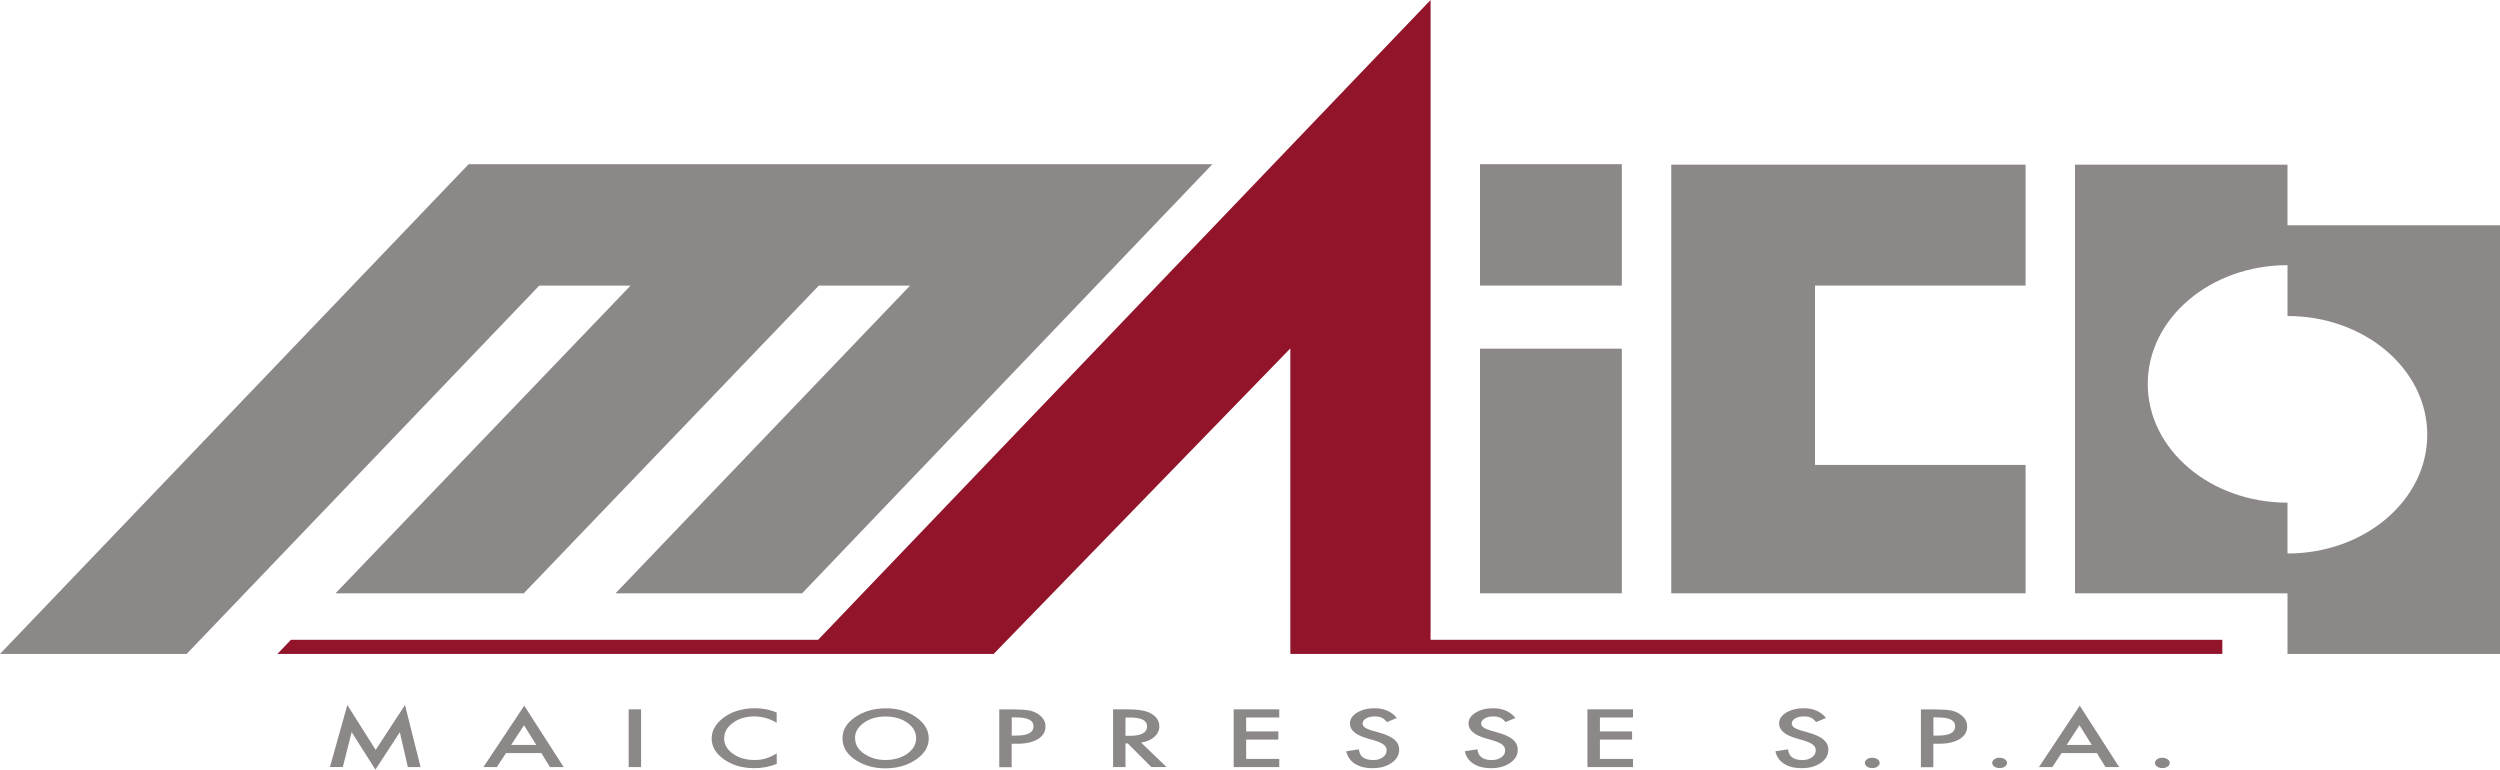
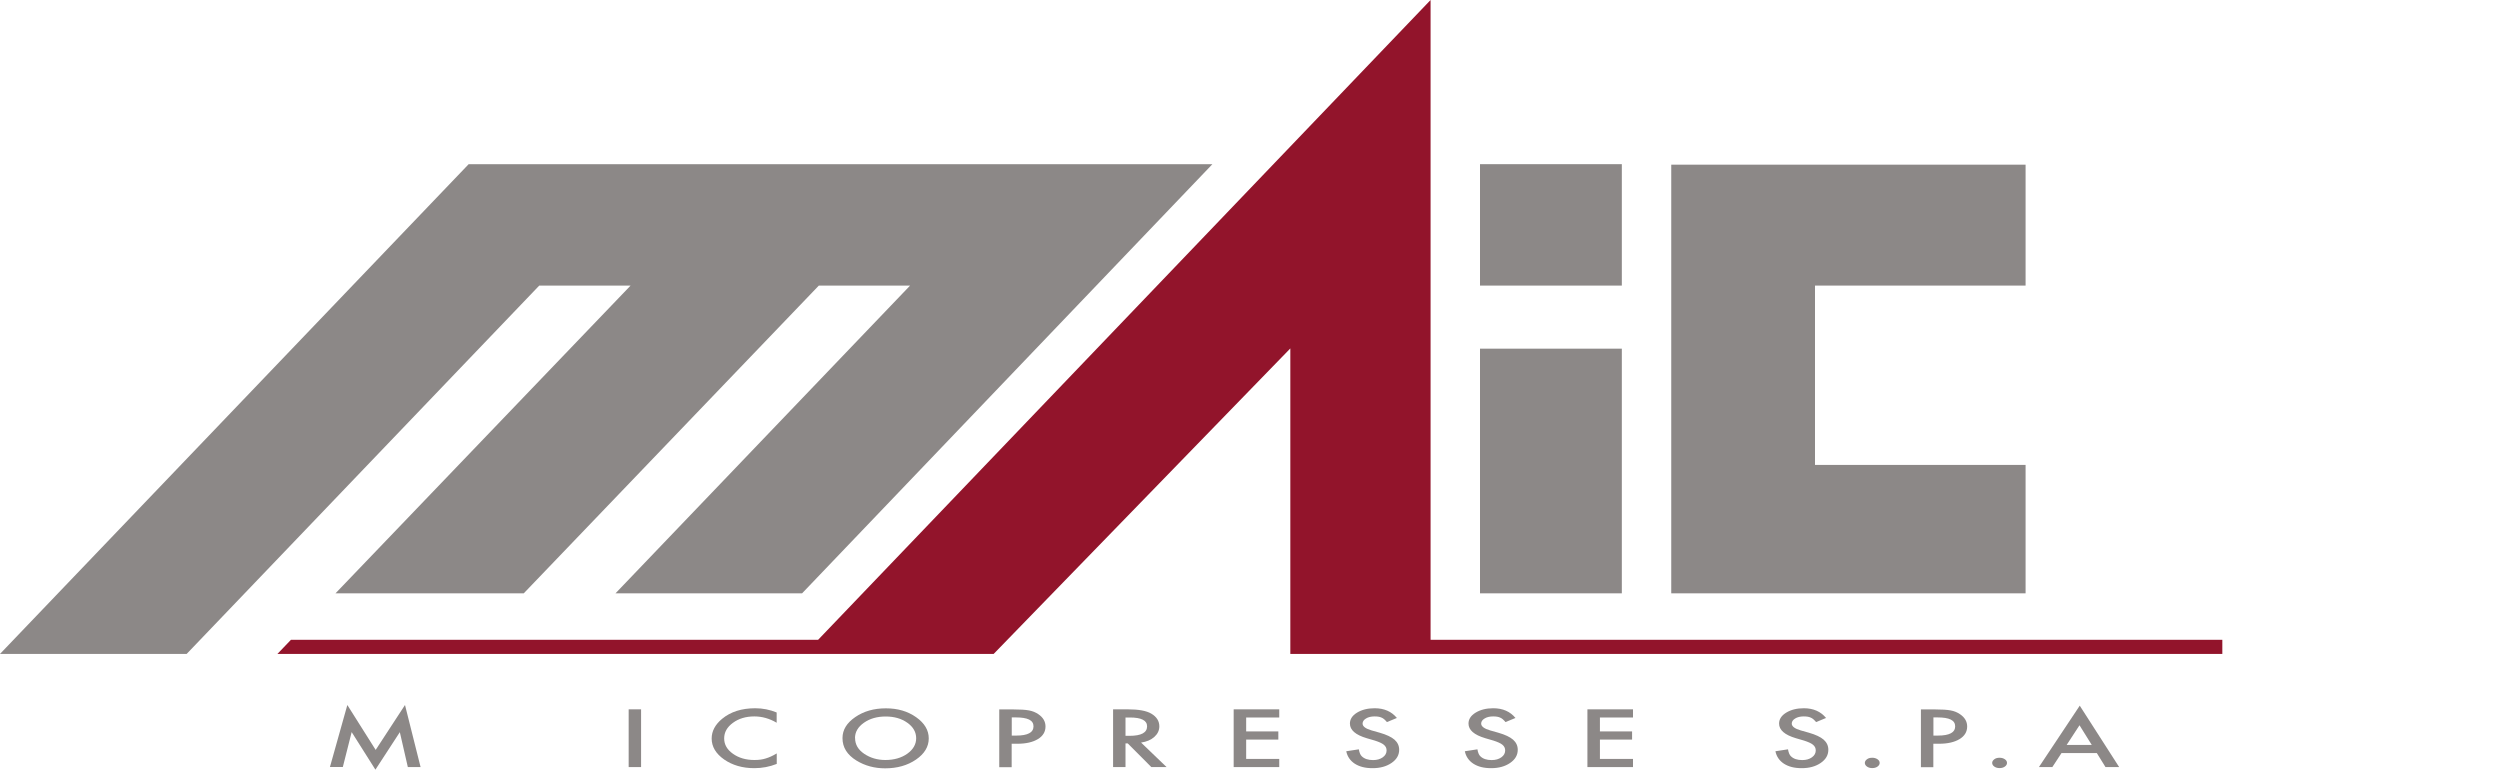
<svg xmlns="http://www.w3.org/2000/svg" viewBox="0 0 300 92.37">
  <defs>
    <style> .cls-1, .cls-2 { fill: #8c8887; } .cls-3 { fill: #92142b; } .cls-2 { fill-rule: evenodd; } </style>
  </defs>
  <g id="m">
    <polygon id="m-2" data-name="m" class="cls-1" points="0 78.47 56.24 19.7 145.49 19.7 96.25 71.2 73.86 71.2 109.21 34.27 98.26 34.27 62.85 71.2 40.26 71.2 75.67 34.27 64.71 34.27 22.4 78.47 0 78.47" />
  </g>
  <g id="i">
    <path id="i-2" data-name="i" class="cls-2" d="M177.6,19.7h17.02v14.57h-17.02v-14.57ZM177.6,71.2h17.02v-29.36h-17.02v29.36Z" />
  </g>
  <g id="c">
    <polygon id="c-2" data-name="c" class="cls-2" points="200.55 19.76 243.07 19.76 243.07 34.27 217.8 34.27 217.8 55.79 243.07 55.79 243.07 71.2 200.55 71.2 200.55 19.76" />
  </g>
  <g id="o">
-     <path id="o-2" data-name="o" class="cls-2" d="M274.5,27.03v-7.27h-25.5v51.44h25.5v7.27h25.5V27.03h-25.5ZM274.5,66.42v-6.1c-9.26,0-16.77-6.38-16.77-14.25s7.51-14.25,16.77-14.25v6.1c9.26,0,16.77,6.38,16.77,14.25s-7.51,14.25-16.77,14.25Z" />
-   </g>
+     </g>
  <g id="A">
    <polygon class="cls-3" points="171.67 76.78 171.67 0 98.17 76.78 34.91 76.78 33.29 78.47 96.55 78.47 98.1 78.47 119.24 78.47 154.84 41.81 154.84 78.47 167.44 78.47 171.67 78.47 266.68 78.47 266.68 76.78 171.67 76.78" />
  </g>
  <g id="pay-off">
    <g>
      <path class="cls-1" d="M39.59,92.05l2.09-7.45,3.4,5.39,3.52-5.39,1.87,7.45h-1.53l-.96-4.19-2.93,4.5-2.85-4.51-1.06,4.19h-1.55Z" />
-       <path class="cls-1" d="M64.96,90.37h-4.24l-1.1,1.68h-1.61l4.9-7.37,4.73,7.37h-1.64l-1.04-1.68ZM64.35,89.39l-1.47-2.36-1.54,2.36h3.01Z" />
      <path class="cls-1" d="M76.93,85.12v6.93h-1.49v-6.93h1.49Z" />
      <path class="cls-1" d="M93.2,85.49v1.24c-.86-.51-1.76-.76-2.68-.76-1.02,0-1.88.26-2.57.77-.7.51-1.05,1.13-1.05,1.87s.35,1.34,1.05,1.84c.7.5,1.56.75,2.58.75.53,0,.97-.06,1.34-.18.21-.06.42-.14.64-.24.22-.1.45-.22.7-.37v1.26c-.86.34-1.75.51-2.69.51-1.42,0-2.62-.35-3.62-1.04-1-.7-1.5-1.54-1.5-2.52,0-.88.42-1.67,1.25-2.36,1.03-.85,2.35-1.27,3.98-1.27.89,0,1.75.17,2.58.51Z" />
      <path class="cls-1" d="M101.1,88.56c0-.98.51-1.81,1.53-2.51,1.02-.7,2.24-1.05,3.67-1.05s2.62.35,3.63,1.06c1.01.71,1.52,1.56,1.52,2.55s-.51,1.84-1.53,2.54c-1.02.7-2.26,1.05-3.7,1.05-1.28,0-2.43-.31-3.44-.93-1.12-.69-1.68-1.58-1.68-2.69ZM102.61,88.57c0,.77.37,1.4,1.1,1.89.73.49,1.58.74,2.53.74,1.04,0,1.92-.25,2.63-.75.71-.51,1.07-1.13,1.07-1.86s-.35-1.36-1.06-1.86c-.7-.5-1.57-.75-2.6-.75s-1.9.25-2.61.75c-.71.5-1.07,1.11-1.07,1.84Z" />
      <path class="cls-1" d="M121.4,89.24v2.82h-1.49v-6.93h1.69c.83,0,1.46.04,1.88.12.43.08.8.23,1.13.46.57.39.85.88.85,1.47,0,.63-.3,1.14-.91,1.51-.61.37-1.43.56-2.46.56h-.69ZM121.4,88.27h.56c1.37,0,2.06-.37,2.06-1.11s-.71-1.07-2.12-1.07h-.49v2.18Z" />
      <path class="cls-1" d="M136.92,89.1l3.07,2.95h-1.83l-2.83-2.84h-.27v2.84h-1.49v-6.93h1.75c1.31,0,2.25.17,2.84.52.64.38.96.89.96,1.52,0,.49-.2.91-.6,1.27s-.93.58-1.59.68ZM135.06,88.3h.47c1.42,0,2.12-.38,2.12-1.14,0-.71-.69-1.06-2.06-1.06h-.53v2.2Z" />
      <path class="cls-1" d="M153.51,86.1h-3.97v1.67h3.86v.98h-3.86v2.32h3.97v.98h-5.47v-6.93h5.47v.98Z" />
      <path class="cls-1" d="M167.64,86.15l-1.21.5c-.23-.28-.44-.46-.65-.54-.21-.1-.49-.14-.83-.14-.41,0-.76.08-1.03.25-.27.16-.41.37-.41.61,0,.34.36.61,1.08.82l.99.28c.8.23,1.39.51,1.76.83.37.33.56.73.56,1.21,0,.64-.3,1.16-.91,1.58-.61.42-1.37.63-2.28.63s-1.57-.18-2.13-.53c-.55-.36-.9-.86-1.03-1.5l1.51-.23c.07.41.19.69.36.84.31.3.76.45,1.35.45.47,0,.85-.11,1.16-.33s.46-.5.46-.83c0-.14-.03-.26-.08-.37-.05-.11-.14-.22-.25-.31-.11-.09-.26-.18-.44-.26s-.39-.16-.64-.24l-.96-.28c-1.36-.4-2.03-.99-2.03-1.76,0-.52.28-.96.85-1.31.57-.35,1.28-.53,2.12-.53,1.14,0,2.03.39,2.67,1.17Z" />
      <path class="cls-1" d="M181.87,86.15l-1.21.5c-.23-.28-.44-.46-.65-.54-.21-.1-.49-.14-.83-.14-.41,0-.76.08-1.03.25-.27.16-.41.37-.41.61,0,.34.36.61,1.08.82l.99.28c.8.23,1.39.51,1.76.83.37.33.56.73.56,1.21,0,.64-.3,1.16-.91,1.58-.61.42-1.37.63-2.28.63s-1.57-.18-2.13-.53c-.55-.36-.9-.86-1.03-1.5l1.51-.23c.07.41.19.69.36.84.31.3.76.45,1.35.45.47,0,.85-.11,1.16-.33s.46-.5.46-.83c0-.14-.03-.26-.08-.37-.05-.11-.14-.22-.25-.31-.11-.09-.26-.18-.44-.26s-.39-.16-.64-.24l-.96-.28c-1.36-.4-2.03-.99-2.03-1.76,0-.52.28-.96.85-1.31.57-.35,1.28-.53,2.12-.53,1.14,0,2.03.39,2.67,1.17Z" />
      <path class="cls-1" d="M195.96,86.1h-3.97v1.67h3.86v.98h-3.86v2.32h3.97v.98h-5.47v-6.93h5.47v.98Z" />
      <path class="cls-1" d="M219.14,86.15l-1.21.5c-.23-.28-.44-.46-.65-.54-.21-.1-.49-.14-.83-.14-.41,0-.76.08-1.03.25-.27.16-.41.37-.41.61,0,.34.36.61,1.08.82l.99.28c.8.23,1.39.51,1.76.83.37.33.56.73.56,1.21,0,.64-.3,1.16-.91,1.58-.61.42-1.37.63-2.28.63s-1.57-.18-2.13-.53c-.55-.36-.9-.86-1.03-1.5l1.51-.23c.07.41.19.69.36.84.31.3.76.45,1.35.45.47,0,.85-.11,1.16-.33s.46-.5.46-.83c0-.14-.03-.26-.08-.37-.05-.11-.14-.22-.25-.31-.11-.09-.26-.18-.44-.26s-.39-.16-.64-.24l-.96-.28c-1.36-.4-2.03-.99-2.03-1.76,0-.52.28-.96.85-1.31.57-.35,1.28-.53,2.12-.53,1.14,0,2.03.39,2.67,1.17Z" />
      <path class="cls-1" d="M223.78,91.55c0-.17.09-.31.26-.44s.38-.18.63-.18.45.06.63.18.26.27.26.44-.09.32-.26.44c-.17.12-.38.18-.63.18s-.46-.06-.63-.18c-.17-.12-.26-.27-.26-.45Z" />
      <path class="cls-1" d="M232,89.24v2.82h-1.49v-6.93h1.69c.83,0,1.46.04,1.88.12.43.08.8.23,1.13.46.57.39.85.88.85,1.47,0,.63-.3,1.14-.91,1.51-.61.37-1.43.56-2.46.56h-.69ZM232,88.27h.56c1.37,0,2.06-.37,2.06-1.11s-.71-1.07-2.12-1.07h-.49v2.18Z" />
      <path class="cls-1" d="M239.06,91.55c0-.17.09-.31.26-.44s.38-.18.63-.18.45.06.63.18.26.27.26.44-.09.32-.26.44c-.17.12-.38.18-.63.18s-.46-.06-.63-.18c-.17-.12-.26-.27-.26-.45Z" />
      <path class="cls-1" d="M251.62,90.37h-4.24l-1.1,1.68h-1.61l4.9-7.37,4.73,7.37h-1.64l-1.04-1.68ZM251.01,89.39l-1.47-2.36-1.54,2.36h3.01Z" />
-       <path class="cls-1" d="M258.59,91.55c0-.17.09-.31.26-.44s.38-.18.63-.18.45.06.63.18.26.27.26.44-.09.32-.26.44c-.17.12-.38.18-.63.18s-.46-.06-.63-.18c-.17-.12-.26-.27-.26-.45Z" />
    </g>
  </g>
</svg>